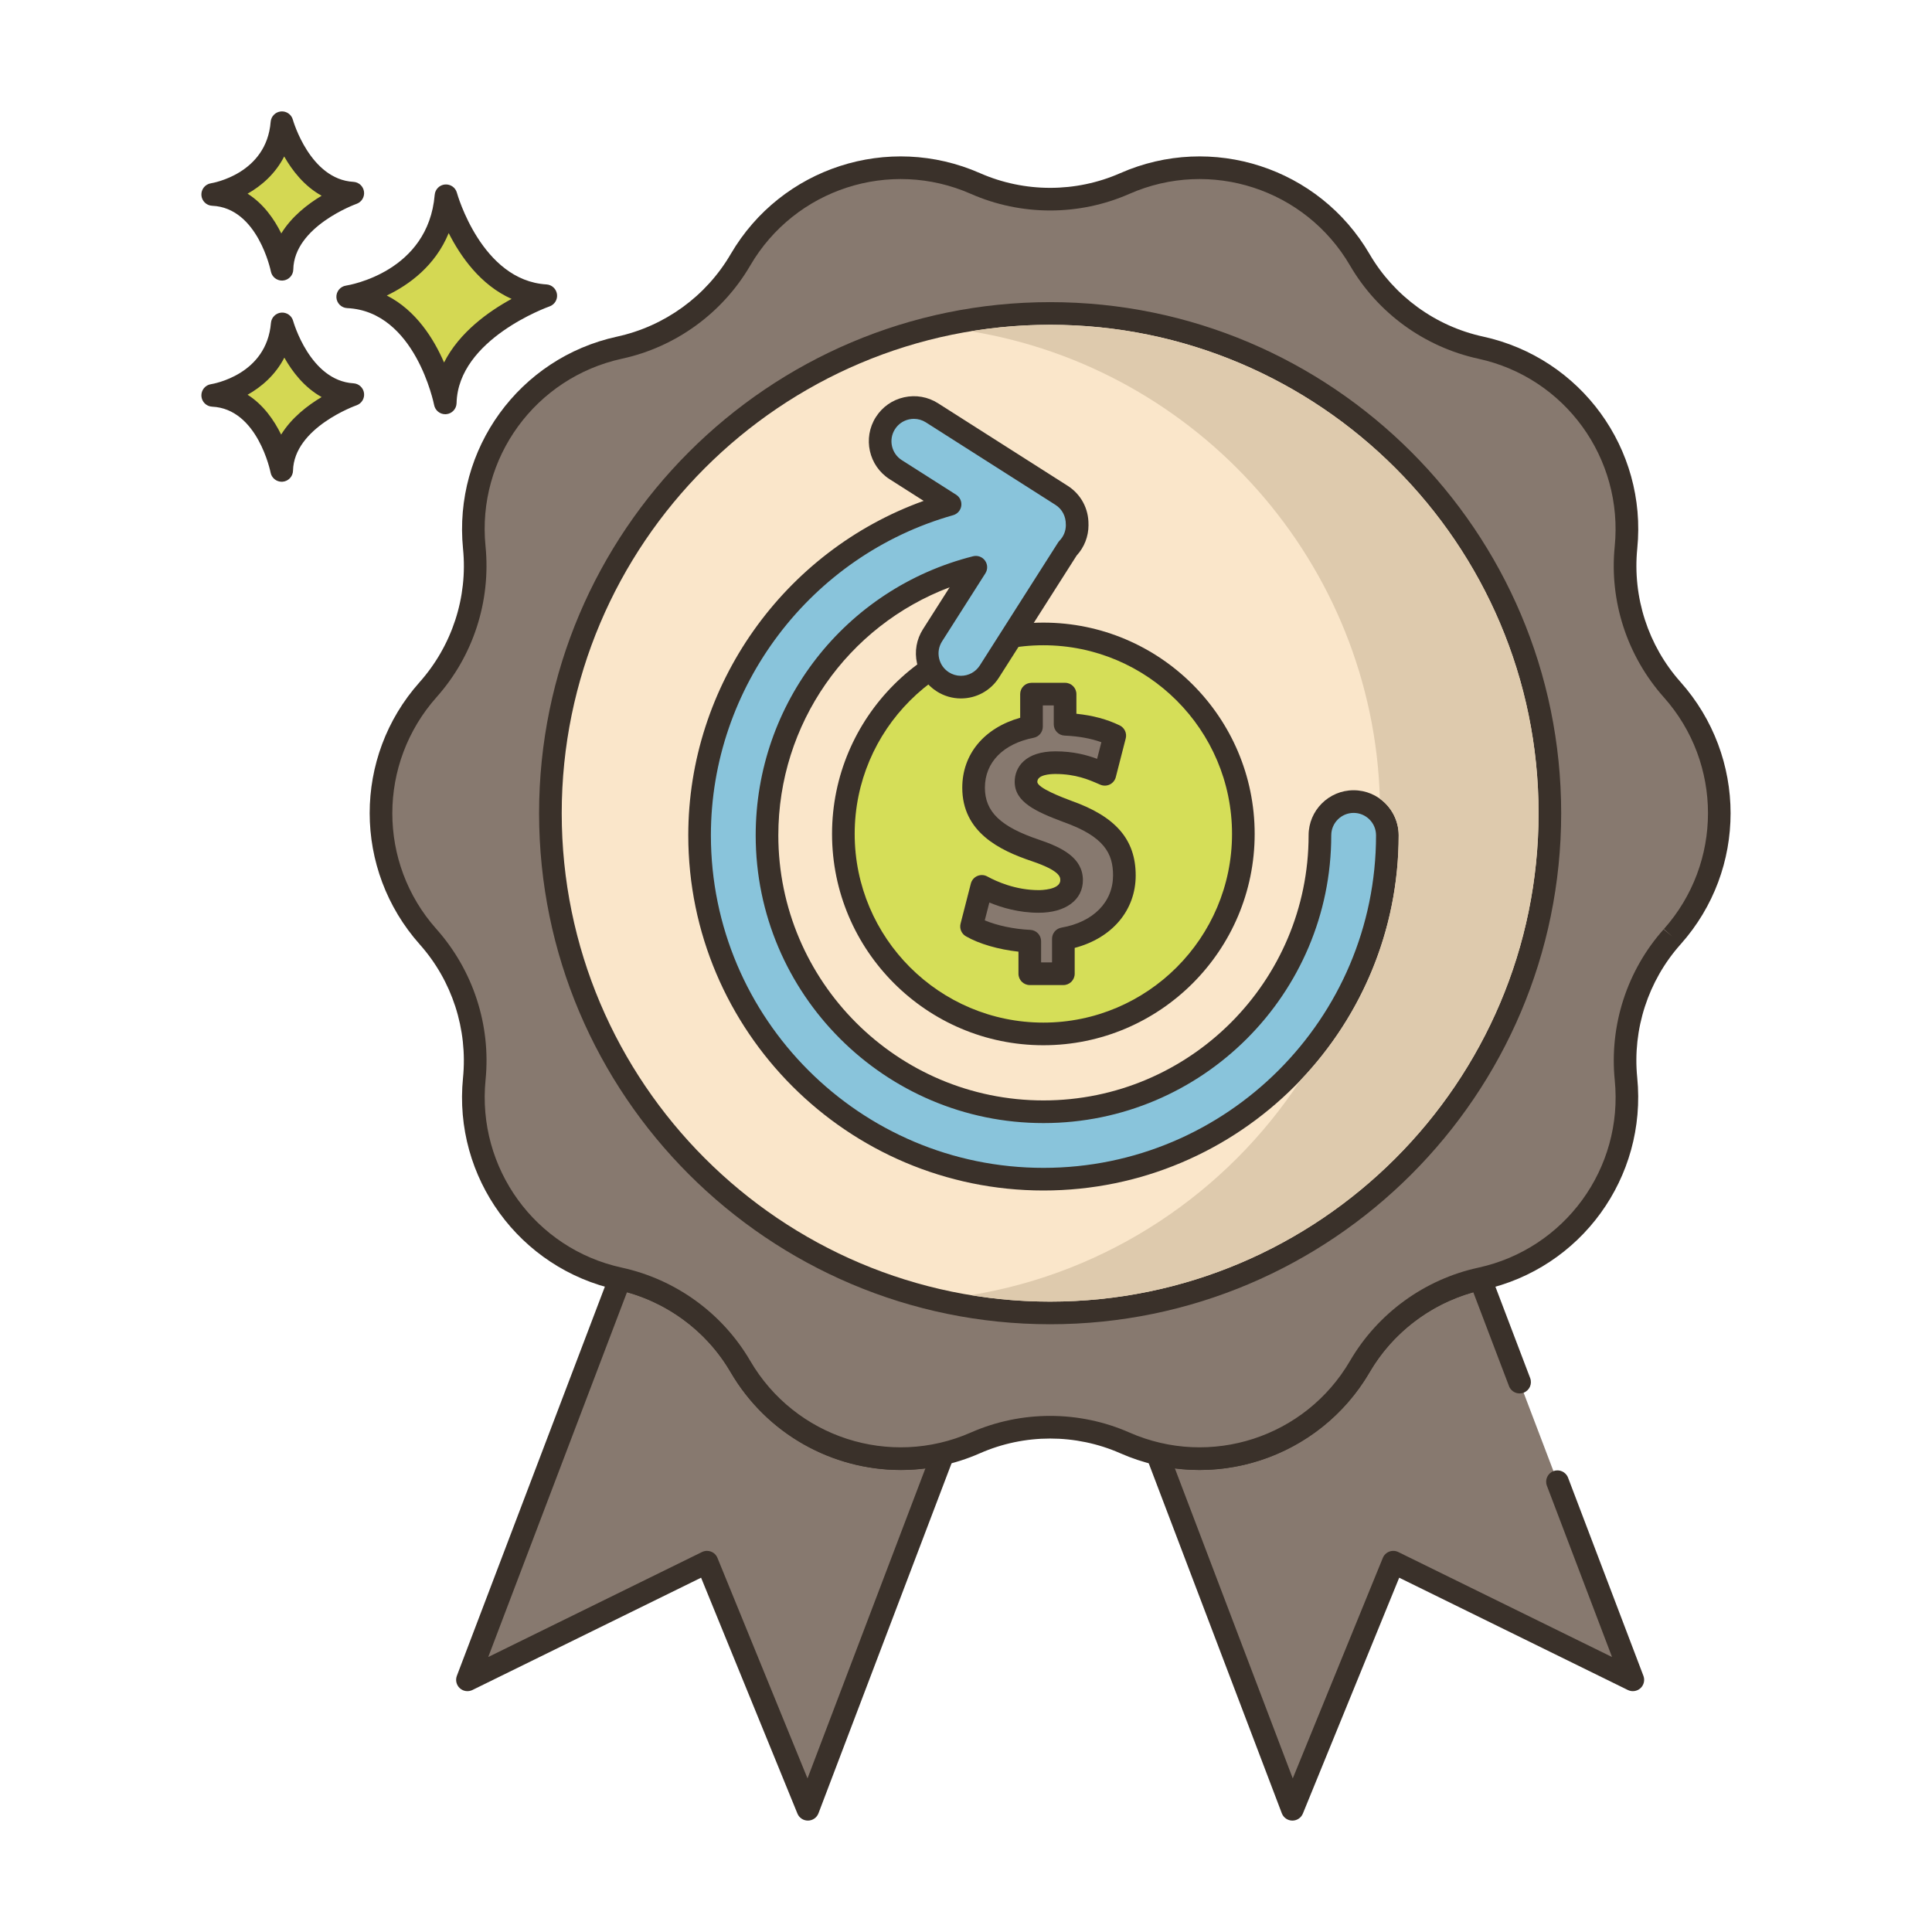
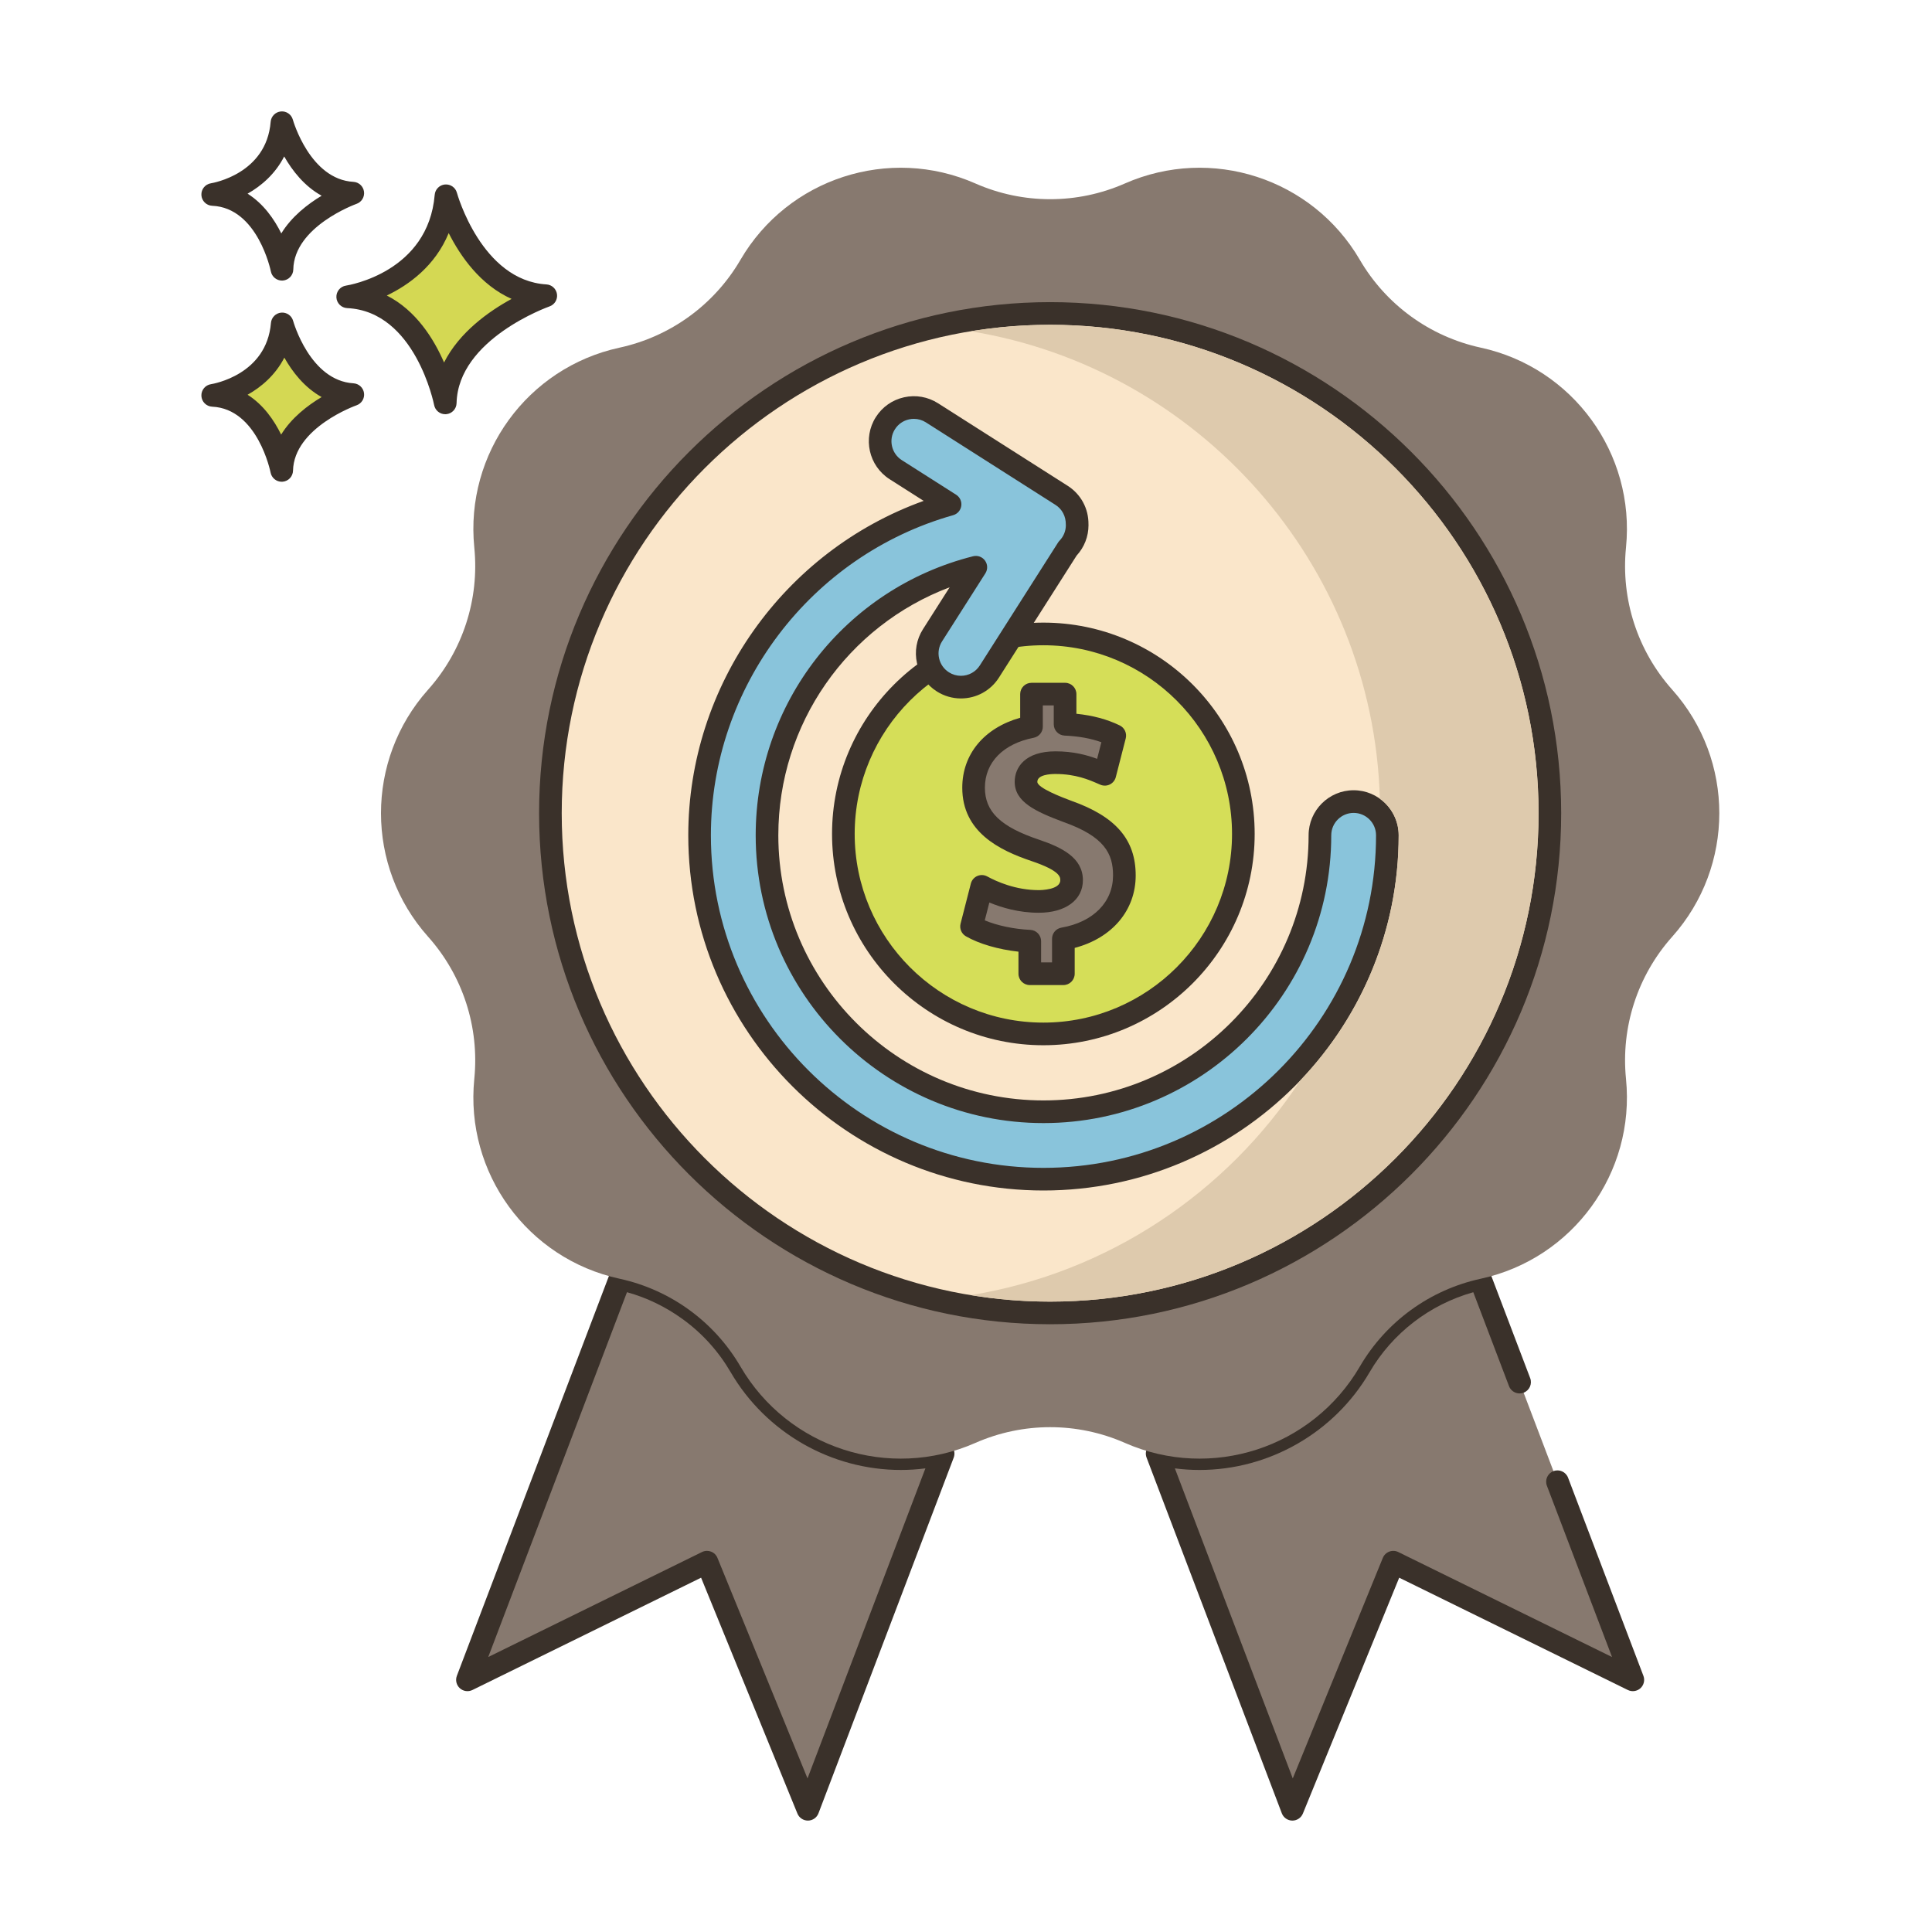
<svg xmlns="http://www.w3.org/2000/svg" version="1.1" id="Layer_1" x="0px" y="0px" viewBox="0 0 256 256" style="enable-background:new 0 0 256 256;" xml:space="preserve">
  <style type="text/css">
	.st0{fill:#3A312A;}
	.st1{fill:#D6DF58;}
	.st2{fill:#87796F;}
	.st3{fill:#B9C239;}
	.st4{fill:#EF6D7A;}
	.st5{fill:#FCE8CB;}
	.st6{fill:#D5DE58;}
	.st7{fill:#D34E5C;}
	.st8{fill:#695B51;}
	.st9{fill:#8AC6DD;}
	.st10{fill:#D7E057;}
	.st11{fill:#B8C136;}
	.st12{fill:#F16C7A;}
	.st13{fill:#8AC2D9;}
	.st14{fill:#F7E3C7;}
	.st15{fill:#8AC3DA;}
	.st16{fill:#6DA3BC;}
	.st17{fill:#6A5C52;}
	.st18{fill:#D5DC57;}
	.st19{fill:#F6E2C6;}
	.st20{fill:#DBC7AA;}
	.st21{fill:#CE4E61;}
	.st22{fill:#FAE6CA;}
	.st23{fill:#8AC5DC;}
	.st24{fill:#DDC9AC;}
	.st25{fill:#DECAAD;}
	.st26{fill:#6CA6BE;}
	.st27{fill:#F8E4C8;}
	.st28{fill:#89C4DB;}
	.st29{fill:#ED6E7A;}
	.st30{fill:#D24E5C;}
	.st31{fill:#6DA4BD;}
	.st32{fill:#EB6E7A;}
	.st33{fill:#68A7BB;}
	.st34{fill:#B9BC37;}
	.st35{fill:#CC4E61;}
	.st36{fill:#6CA8BF;}
	.st37{fill-rule:evenodd;clip-rule:evenodd;fill:#D5DE58;}
	.st38{fill:#EA6D7A;}
	.st39{fill:#F4E0C4;}
	.st40{fill-rule:evenodd;clip-rule:evenodd;fill:#D6DF58;}
	.st41{fill-rule:evenodd;clip-rule:evenodd;fill:#F16C7A;}
	.st42{fill:#F3DEC3;}
	.st43{fill-rule:evenodd;clip-rule:evenodd;fill:#FAE6CA;}
	.st44{fill:#F59689;}
	.st45{fill-rule:evenodd;clip-rule:evenodd;fill:#F8E4C8;}
	.st46{fill-rule:evenodd;clip-rule:evenodd;fill:#FCE8CB;}
	.st47{fill:#F5978A;}
	.st48{fill:#D4DB56;}
	.st49{fill-rule:evenodd;clip-rule:evenodd;fill:#D4DA55;}
	.st50{fill-rule:evenodd;clip-rule:evenodd;fill:#EB6E7A;}
	.st51{fill:#68A6B9;}
	.st52{fill-rule:evenodd;clip-rule:evenodd;fill:#D5DC57;}
	.st53{fill:#8AC1D8;}
	.st54{fill:#F5E1C5;}
	.st55{fill:#D4D752;}
	.st56{fill:#D3D751;}
	.st57{fill:#D4D853;}
	.st58{fill:#E96C7A;}
	.st59{fill:#D4DA55;}
	.st60{fill:#8BC0D7;}
	.st61{fill:#87796F;stroke:#3A312A;stroke-width:3;stroke-linecap:round;stroke-linejoin:round;stroke-miterlimit:10;}
</style>
  <g>
    <g>
      <g>
        <path class="st57" d="M59.095,25.938c-0.974,11.564-13.024,13.39-13.024,13.39c10.347,0.487,12.925,14.059,12.925,14.059     c0.221-9.677,13.321-14.202,13.321-14.202C62.503,38.597,59.095,25.938,59.095,25.938z" />
      </g>
    </g>
    <g>
      <g>
        <path class="st0" d="M72.407,37.687c-8.605-0.515-11.833-12.024-11.864-12.141c-0.19-0.702-0.849-1.162-1.583-1.102     c-0.725,0.066-1.298,0.642-1.359,1.367c-0.86,10.215-11.313,11.964-11.754,12.033c-0.763,0.115-1.313,0.79-1.273,1.561     c0.04,0.77,0.657,1.384,1.427,1.421c9.028,0.425,11.499,12.719,11.523,12.843c0.137,0.711,0.759,1.217,1.472,1.217     c0.042,0,0.084-0.001,0.126-0.005c0.764-0.064,1.357-0.693,1.375-1.459c0.195-8.509,12.192-12.777,12.313-12.819     c0.675-0.235,1.092-0.914,0.994-1.623C73.704,38.271,73.121,37.73,72.407,37.687z M58.84,48.033     c-1.356-3.13-3.709-6.907-7.587-8.876c2.931-1.405,6.409-3.914,8.202-8.273c1.551,3.071,4.2,6.88,8.334,8.722     C64.782,41.246,60.867,44.012,58.84,48.033z" />
      </g>
    </g>
    <g>
      <g>
        <path class="st57" d="M37.396,42.919c-0.689,8.179-9.212,9.471-9.212,9.471c7.318,0.344,9.142,9.944,9.142,9.944     c0.156-6.844,9.422-10.045,9.422-10.045C39.807,51.873,37.396,42.919,37.396,42.919z" />
      </g>
    </g>
    <g>
      <g>
        <path class="st0" d="M46.838,50.791c-5.766-0.345-7.973-8.186-7.994-8.265c-0.191-0.702-0.856-1.164-1.582-1.102     c-0.726,0.065-1.299,0.643-1.36,1.368c-0.579,6.871-7.646,8.067-7.942,8.114c-0.763,0.115-1.313,0.79-1.274,1.561     c0.04,0.77,0.657,1.384,1.428,1.421c6.035,0.284,7.723,8.644,7.739,8.726c0.135,0.713,0.759,1.22,1.472,1.22     c0.042,0,0.083-0.001,0.125-0.005c0.765-0.063,1.358-0.694,1.376-1.461c0.13-5.709,8.332-8.634,8.413-8.662     c0.677-0.234,1.094-0.913,0.996-1.622C48.137,51.375,47.552,50.833,46.838,50.791z M37.253,57.585     c-0.924-1.885-2.34-3.947-4.447-5.28c1.855-1.041,3.697-2.63,4.871-4.916c1.057,1.874,2.654,3.954,4.941,5.224     C40.769,53.714,38.629,55.354,37.253,57.585z" />
      </g>
    </g>
    <g>
      <g>
-         <path class="st57" d="M37.358,16.261c-0.657,8.182-9.175,9.507-9.175,9.507c7.319,0.316,9.181,9.908,9.181,9.908     c0.129-6.845,9.383-10.082,9.383-10.082C39.804,25.206,37.358,16.261,37.358,16.261z" />
-       </g>
+         </g>
    </g>
    <g>
      <g>
        <path class="st0" d="M46.831,24.097c-5.742-0.321-7.984-8.084-8.025-8.232c-0.193-0.702-0.864-1.169-1.587-1.097     c-0.725,0.068-1.297,0.647-1.355,1.374c-0.552,6.873-7.615,8.096-7.911,8.144c-0.762,0.119-1.31,0.796-1.267,1.566     c0.043,0.77,0.663,1.382,1.433,1.415c6.036,0.261,7.756,8.614,7.772,8.696c0.138,0.71,0.76,1.214,1.471,1.214     c0.044,0,0.087-0.002,0.131-0.005c0.765-0.066,1.356-0.699,1.37-1.466c0.108-5.71,8.298-8.666,8.378-8.694     c0.676-0.236,1.09-0.917,0.99-1.626C48.132,24.676,47.545,24.137,46.831,24.097z M37.273,30.929     c-0.931-1.882-2.356-3.938-4.468-5.263c1.852-1.048,3.687-2.644,4.852-4.935c1.064,1.87,2.67,3.944,4.962,5.204     C40.773,27.043,38.64,28.692,37.273,30.929z" />
      </g>
    </g>
    <g>
      <g>
        <path class="st2" d="M119.359,193.279c-8.51,0-16.71-4.44-21.24-12.2c-1.73-2.97-4.05-5.52-6.78-7.5     c-2.72-1.97-5.84-3.4-9.19-4.13l-20.21,53.14l31.74-15.59l13.37,32.74l17.92-47.13     C123.109,193.059,121.229,193.279,119.359,193.279z" />
      </g>
    </g>
    <g>
      <g>
        <path class="st0" d="M126.094,191.617c-0.368-0.417-0.935-0.598-1.478-0.466c-1.722,0.417-3.491,0.627-5.258,0.627     c-8.177,0-15.819-4.39-19.944-11.455c-1.834-3.149-4.255-5.827-7.196-7.96c-2.957-2.141-6.237-3.615-9.75-4.381     c-0.721-0.155-1.458,0.238-1.721,0.933l-20.21,53.14c-0.219,0.576-0.064,1.227,0.392,1.642c0.456,0.416,1.119,0.509,1.671,0.237     l30.298-14.881l12.763,31.252c0.23,0.565,0.78,0.933,1.389,0.933h0.018c0.616-0.008,1.165-0.391,1.384-0.967l17.92-47.13     C126.569,192.622,126.462,192.035,126.094,191.617z M106.999,235.649l-11.932-29.218c-0.157-0.385-0.467-0.688-0.856-0.835     c-0.172-0.065-0.353-0.098-0.533-0.098c-0.227,0-0.453,0.051-0.661,0.154l-28.324,13.912l18.385-48.34     c2.638,0.731,5.115,1.929,7.379,3.569c2.601,1.886,4.742,4.255,6.366,7.042c4.661,7.984,13.295,12.943,22.535,12.943     c1.089,0,2.179-0.071,3.261-0.211L106.999,235.649z" />
      </g>
    </g>
    <g>
      <g>
        <path class="st2" d="M206.373,196.333l-5.018-13.195l-5.206-13.689c-6.71,1.48-12.51,5.69-15.97,11.63     c-4.53,7.76-12.73,12.2-21.24,12.2c-1.87,0-3.75-0.22-5.61-0.67l17.92,47.13l13.37-32.74l31.74,15.59L206.373,196.333z" />
      </g>
    </g>
    <g>
      <g>
        <path class="st0" d="M217.76,222.055l-9.985-26.255c-0.294-0.774-1.161-1.163-1.935-0.869c-0.774,0.294-1.163,1.161-0.869,1.935     l8.632,22.698l-28.324-13.912c-0.373-0.184-0.804-0.203-1.194-0.056c-0.388,0.148-0.698,0.45-0.855,0.835l-11.932,29.218     l-15.62-41.082c1.081,0.14,2.171,0.211,3.26,0.211c9.239,0,17.875-4.959,22.536-12.945c3.017-5.18,7.979-8.992,13.745-10.607     l4.733,12.444c0.294,0.775,1.162,1.164,1.935,0.869c0.774-0.294,1.163-1.161,0.869-1.935l-5.206-13.689     c-0.264-0.695-0.998-1.09-1.725-0.932c-7.113,1.569-13.289,6.067-16.942,12.338c-4.125,7.066-11.768,11.456-19.945,11.456     c-1.767,0-3.536-0.211-5.257-0.627c-0.544-0.132-1.11,0.049-1.478,0.466c-0.368,0.417-0.475,1.004-0.276,1.525l17.92,47.13     c0.219,0.576,0.768,0.959,1.384,0.967h0.018c0.609,0,1.158-0.368,1.389-0.933l12.763-31.252l30.297,14.881     c0.552,0.271,1.215,0.177,1.671-0.237C217.824,223.282,217.979,222.631,217.76,222.055z" />
      </g>
    </g>
    <g>
      <g>
        <path class="st2" d="M221.595,91.407l-0.044-0.05c-4.57-5.132-6.782-11.943-6.101-18.781l0.005-0.055     c1.237-12.421-7.033-23.797-19.23-26.452l-0.037-0.008c-6.729-1.465-12.534-5.685-16.004-11.633l-0.002-0.003     c-6.297-10.796-19.693-15.148-31.132-10.113c-6.309,2.777-13.493,2.777-19.802,0l0,0c-11.439-5.035-24.836-0.683-31.132,10.113     l-0.001,0.002c-3.469,5.949-9.275,10.169-16.004,11.634l-0.037,0.008c-12.197,2.655-20.467,14.031-19.23,26.452l0.005,0.055     c0.681,6.838-1.532,13.648-6.101,18.78l-0.044,0.05c-8.296,9.317-8.296,23.372,0,32.69l0.044,0.05     c4.57,5.132,6.782,11.943,6.101,18.781l-0.005,0.054c-1.237,12.421,7.033,23.797,19.23,26.452l0.037,0.008     c6.729,1.465,12.534,5.685,16.004,11.633l0.002,0.003c6.297,10.796,19.693,15.148,31.132,10.113     c6.309-2.776,13.493-2.777,19.802,0h0c11.439,5.035,24.835,0.683,31.132-10.113l0.001-0.002     c3.469-5.949,9.275-10.169,16.004-11.633l0.037-0.008c12.197-2.655,20.467-14.031,19.23-26.452l-0.005-0.055     c-0.681-6.838,1.532-13.648,6.101-18.78l0.044-0.05C229.891,114.78,229.891,100.725,221.595,91.407z" />
      </g>
    </g>
    <g>
      <g>
-         <path class="st0" d="M222.67,90.36c-4.278-4.805-6.366-11.232-5.723-17.689c1.313-13.183-7.459-25.248-20.441-28.074     c-6.301-1.371-11.778-5.353-15.028-10.926c-6.685-11.463-20.889-16.075-33.032-10.73c-5.908,2.601-12.684,2.6-18.594,0     c-12.137-5.342-26.327-0.739-33.018,10.707c-0.005,0.009-0.01,0.018-0.016,0.026c-3.249,5.571-8.726,9.552-15.064,10.932     c-12.945,2.818-21.717,14.883-20.399,28.122c0.638,6.401-1.45,12.829-5.773,17.683c-8.804,9.887-8.804,24.798,0.044,34.735     c4.278,4.804,6.366,11.232,5.724,17.688c-1.313,13.183,7.458,25.249,20.441,28.074c6.301,1.372,11.778,5.353,15.029,10.926     c4.81,8.246,13.505,12.947,22.53,12.946c3.521,0,7.093-0.716,10.501-2.216c5.91-2.6,12.686-2.601,18.594,0     c12.145,5.345,26.346,0.732,33.033-10.733c3.248-5.57,8.726-9.552,15.065-10.931c12.945-2.818,21.716-14.883,20.398-28.121     c-0.638-6.402,1.45-12.83,5.734-17.639l0.042-0.048C231.518,115.205,231.518,100.295,222.67,90.36z M220.475,123.099l1.12,0.998     l-1.164-0.948c-4.835,5.43-7.195,12.692-6.469,19.981c1.162,11.667-6.601,22.344-18.094,24.845     c-7.121,1.55-13.31,6.049-16.983,12.346c-5.916,10.144-18.482,14.227-29.232,9.496c-6.676-2.938-14.334-2.938-21.011,0     c-10.749,4.732-23.315,0.648-29.233-9.499c-3.671-6.294-9.86-10.793-17.018-12.351c-11.456-2.493-19.218-13.171-18.051-24.892     c0.72-7.234-1.64-14.497-6.518-19.976c-7.791-8.75-7.791-21.945,0.044-30.744c4.835-5.43,7.194-12.693,6.468-19.981     c-1.162-11.667,6.601-22.344,18.094-24.846c7.112-1.548,13.294-6.037,16.967-12.32c0.005-0.008,0.01-0.017,0.015-0.025     c5.917-10.145,18.485-14.226,29.232-9.496c6.676,2.938,14.334,2.938,21.01,0c10.75-4.73,23.315-0.648,29.234,9.499     c3.671,6.294,9.86,10.793,17.019,12.351c11.455,2.493,19.218,13.171,18.051,24.892c-0.721,7.234,1.639,14.497,6.518,19.977     C228.265,101.154,228.265,114.35,220.475,123.099z" />
-       </g>
+         </g>
    </g>
    <g>
      <g>
        <ellipse transform="matrix(0.707 -0.707 0.707 0.707 -35.437 129.953)" class="st22" cx="139.149" cy="107.752" rx="66.217" ry="66.217" />
      </g>
    </g>
    <g>
      <g>
        <path class="st0" d="M139.148,40.035c-37.339,0-67.717,30.378-67.717,67.718c0,37.339,30.378,67.717,67.717,67.717     c37.339,0,67.717-30.378,67.717-67.717C206.866,70.413,176.488,40.035,139.148,40.035z M139.148,172.47     c-35.685,0-64.717-29.032-64.717-64.717c0-35.686,29.032-64.718,64.717-64.718c35.685,0,64.717,29.032,64.717,64.718     C203.866,143.438,174.833,172.47,139.148,172.47z" />
      </g>
    </g>
    <g>
      <g>
        <circle class="st6" cx="138.25" cy="110.5" r="26.5" />
      </g>
    </g>
    <g>
      <g>
        <path class="st0" d="M138.25,82.5c-15.439,0-28,12.561-28,28s12.561,28,28,28c15.44,0,28-12.561,28-28S153.69,82.5,138.25,82.5z      M138.25,135.5c-13.785,0-25-11.215-25-25s11.215-25,25-25c13.785,0,25,11.215,25,25S152.035,135.5,138.25,135.5z" />
      </g>
    </g>
    <g>
      <g>
        <path class="st2" d="M141.401,107.503c-3.859-1.452-5.449-2.406-5.449-3.905c0-1.271,0.953-2.543,3.905-2.543     c3.269,0,5.358,1.044,6.538,1.544l1.317-5.13c-1.499-0.727-3.542-1.363-6.584-1.499v-3.996h-4.45v4.313     c-4.858,0.953-7.673,4.086-7.673,8.082c0,4.405,3.315,6.675,8.173,8.309c3.36,1.135,4.813,2.225,4.813,3.95     c0,1.817-1.771,2.816-4.359,2.816c-2.952,0-5.63-0.954-7.537-1.998l-1.362,5.312c1.726,0.999,4.677,1.816,7.718,1.952v4.313h4.45     v-4.632c5.222-0.907,8.082-4.358,8.082-8.399C148.983,111.908,146.803,109.41,141.401,107.503z" />
      </g>
    </g>
    <g>
      <g>
        <path class="st0" d="M141.929,106.1c-1.107-0.417-4.477-1.685-4.477-2.501c0-0.941,1.682-1.042,2.405-1.042     c2.67,0,4.438,0.768,5.608,1.276l0.346,0.149c0.401,0.169,0.858,0.156,1.25-0.037c0.391-0.194,0.679-0.548,0.788-0.971     l1.317-5.13c0.177-0.691-0.157-1.411-0.798-1.723c-1.672-0.811-3.56-1.32-5.739-1.543v-2.602c0-0.829-0.671-1.5-1.5-1.5h-4.45     c-0.829,0-1.5,0.671-1.5,1.5v3.13c-4.766,1.349-7.673,4.813-7.673,9.266c0,5.883,4.914,8.291,9.193,9.73     c3.793,1.282,3.793,2.124,3.793,2.529c0,1.279-2.566,1.316-2.859,1.316c-3.049,0-5.58-1.136-6.817-1.813     c-0.406-0.222-0.893-0.245-1.317-0.06c-0.425,0.185-0.741,0.555-0.856,1.003l-1.362,5.312c-0.167,0.651,0.12,1.334,0.702,1.671     c1.738,1.006,4.317,1.752,6.97,2.042v2.925c0,0.829,0.671,1.5,1.5,1.5h4.45c0.829,0,1.5-0.671,1.5-1.5v-3.424     c4.952-1.303,8.083-4.968,8.083-9.607C150.483,111.239,147.836,108.184,141.929,106.1z M140.644,122.916     c-0.719,0.125-1.243,0.749-1.243,1.478v3.131h-1.45v-2.813c0-0.802-0.631-1.462-1.433-1.499c-2.156-0.097-4.393-0.574-6.031-1.26     l0.607-2.366c1.644,0.684,3.926,1.358,6.537,1.358c3.559,0,5.859-1.694,5.859-4.316c0-2.988-2.803-4.347-5.834-5.372     c-5.08-1.708-7.151-3.704-7.151-6.887c0-3.345,2.416-5.816,6.462-6.611c0.704-0.138,1.211-0.755,1.211-1.472v-2.813h1.45v2.496     c0,0.802,0.631,1.463,1.433,1.499c1.865,0.083,3.473,0.372,4.877,0.879l-0.565,2.203c-1.316-0.493-3.127-0.995-5.515-0.995     c-3.985,0-5.405,2.088-5.405,4.042c0,2.679,2.783,3.939,6.45,5.319c5.463,1.928,6.582,4.223,6.582,7.076     C147.483,119.531,144.863,122.183,140.644,122.916z" />
      </g>
    </g>
    <g>
      <g>
        <path class="st28" d="M179.364,106.212c-2.467,0-4.467,2-4.467,4.468c0,20.199-16.433,36.633-36.633,36.633     c-20.199,0-36.633-16.433-36.633-36.633c0-17.108,11.79-31.511,27.672-35.52l-5.742,9.02c-1.325,2.081-0.712,4.843,1.37,6.168     c0.744,0.474,1.574,0.7,2.395,0.7c1.476,0,2.921-0.732,3.773-2.069l10.368-16.287c0.782-0.804,1.265-1.901,1.265-3.112     c0-0.035-0.004-0.068-0.005-0.103c0.024-1.501-0.704-2.978-2.063-3.843L123.487,54.7c-2.082-1.326-4.843-0.712-6.168,1.37     c-1.325,2.081-0.712,4.843,1.369,6.167l7.201,4.584c-19.132,5.405-33.193,23.021-33.193,43.859     c0,25.126,20.441,45.567,45.567,45.567c25.126,0,45.567-20.441,45.567-45.567C183.832,108.213,181.832,106.212,179.364,106.212z" />
      </g>
    </g>
    <g>
      <g>
        <path class="st0" d="M179.364,104.712c-3.291,0-5.967,2.677-5.967,5.967c0,19.372-15.761,35.133-35.133,35.133     c-19.372,0-35.132-15.761-35.132-35.133c0-14.759,9.155-27.751,22.702-32.862l-3.537,5.556c-0.856,1.345-1.138,2.942-0.792,4.499     c0.346,1.556,1.276,2.884,2.621,3.74c0.96,0.611,2.066,0.935,3.201,0.935c2.053,0,3.937-1.033,5.038-2.763l10.291-16.166     c1.018-1.105,1.577-2.532,1.577-4.038c0-0.056-0.002-0.114-0.005-0.079c0.033-2.094-0.999-4.013-2.757-5.132l-17.176-10.935     c-1.345-0.856-2.942-1.137-4.499-0.792c-1.556,0.346-2.884,1.276-3.74,2.621c-1.767,2.776-0.946,6.472,1.83,8.238l4.504,2.867     c-18.518,6.653-31.19,24.43-31.19,44.311c0,25.953,21.114,47.068,47.067,47.068c25.953,0,47.068-21.115,47.068-47.068     C185.332,107.389,182.655,104.712,179.364,104.712z M138.264,154.748c-24.299,0-44.067-19.769-44.067-44.068     c0-19.634,13.201-37.076,32.101-42.416c0.569-0.161,0.991-0.641,1.076-1.226c0.086-0.585-0.18-1.166-0.678-1.483l-7.201-4.583     c-1.38-0.879-1.789-2.717-0.91-4.097c0.425-0.668,1.086-1.131,1.86-1.303c0.215-0.048,0.433-0.072,0.649-0.072     c0.558,0,1.105,0.158,1.588,0.465L139.858,66.9c0.873,0.556,1.385,1.51,1.369,2.621l0.005,0.06c0,0.774-0.299,1.508-0.841,2.065     c-0.071,0.073-0.135,0.154-0.19,0.24l-10.368,16.287c-0.548,0.861-1.486,1.375-2.508,1.375c-0.562,0-1.112-0.161-1.589-0.465     c-0.668-0.425-1.131-1.086-1.303-1.859c-0.172-0.774-0.032-1.568,0.394-2.237l5.742-9.02c0.33-0.519,0.31-1.186-0.049-1.684     c-0.36-0.499-0.987-0.727-1.583-0.576c-16.959,4.281-28.804,19.485-28.804,36.974c0,21.026,17.106,38.133,38.132,38.133     c21.026,0,38.133-17.106,38.133-38.133c0-1.636,1.331-2.967,2.967-2.967c1.636,0,2.968,1.331,2.968,2.967     C182.332,134.979,162.563,154.748,138.264,154.748z" />
      </g>
    </g>
    <g>
      <g>
        <path class="st25" d="M139.15,43.04c-3.57,0-7.08,0.29-10.5,0.86c30.09,4.92,53.28,30.69,54.19,61.93     c1.51,1.09,2.49,2.86,2.49,4.85c0,12.59-4.97,24.03-13.04,32.49c-9.74,14.85-25.43,25.46-43.64,28.44     c3.42,0.57,6.93,0.86,10.5,0.86c35.68,0,64.72-29.03,64.72-64.72C203.87,72.07,174.83,43.04,139.15,43.04z" />
      </g>
    </g>
  </g>
</svg>